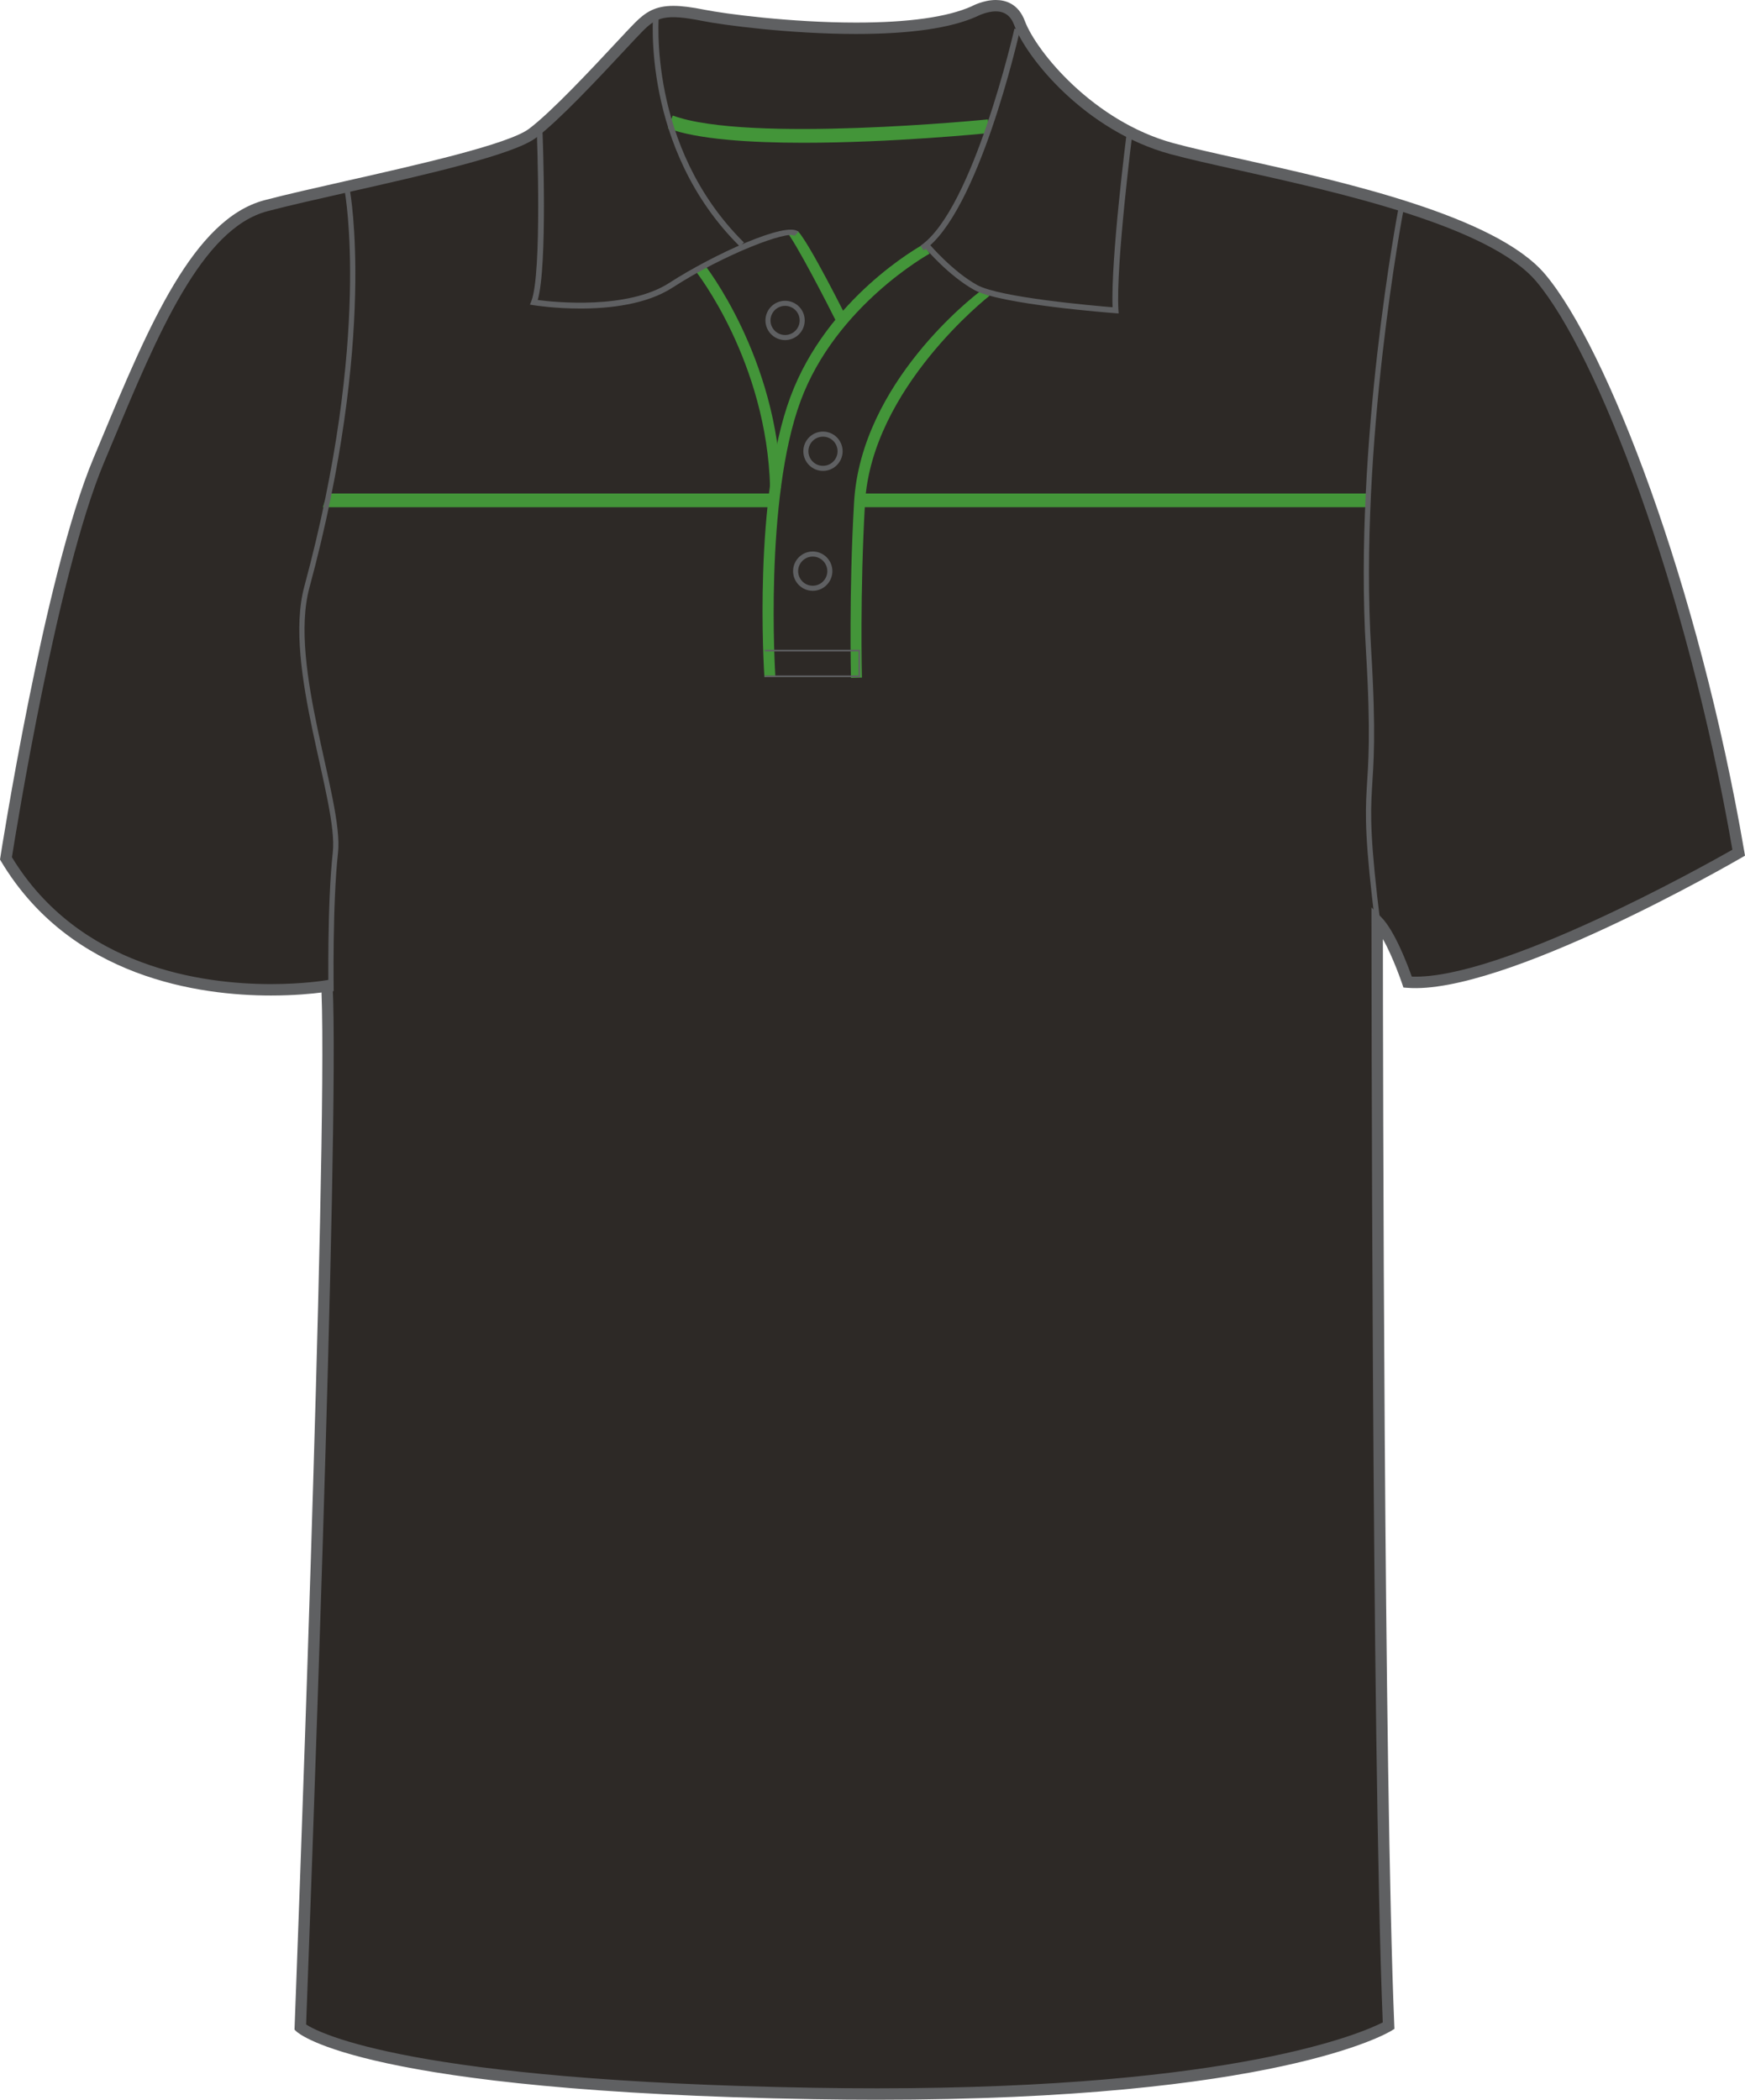
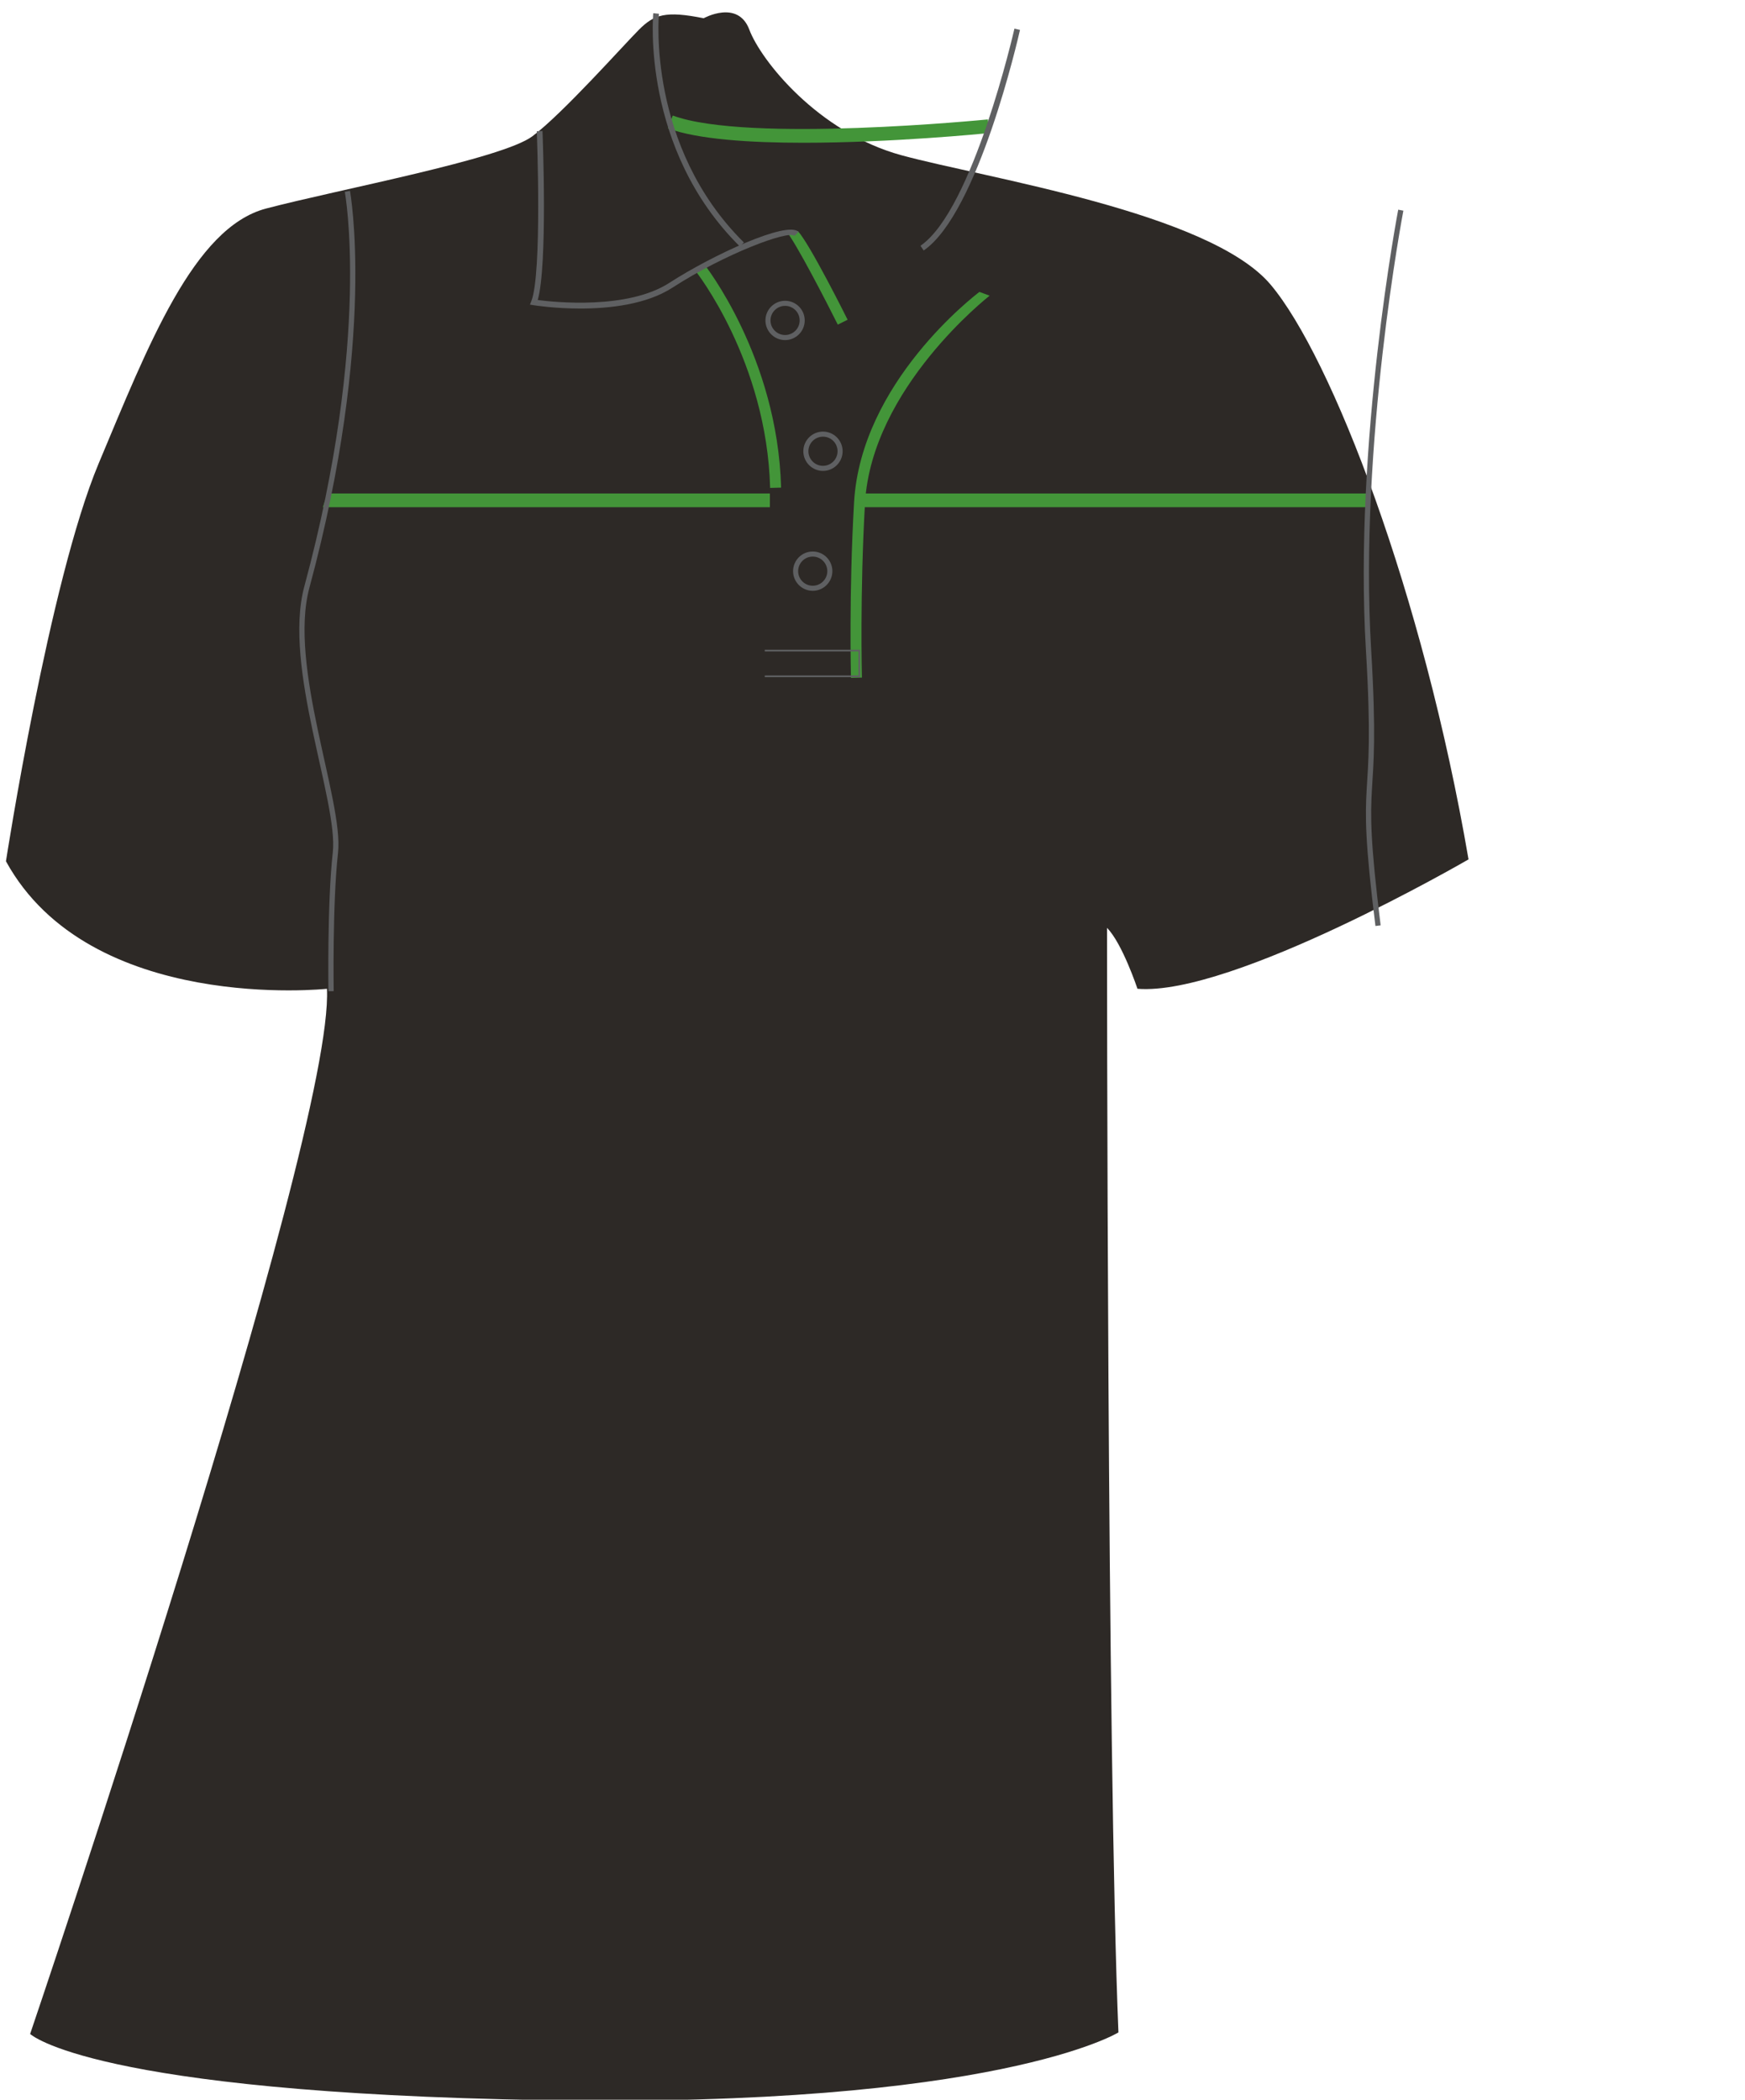
<svg xmlns="http://www.w3.org/2000/svg" version="1.1" id="Layer_1" x="0px" y="0px" width="664.977px" height="800.002px" viewbox="0 0 664.977 800.002" enable-background="new 0 0 664.977 800.002" xml:space="preserve" class="svg0">
  <g id="front">
    <g id="primary_1_" class="primary">
-       <path id="primary" d="M124.589,376.729c0,0-90.337,9.721-122.318-48.589c0,0,16.462-106.569,35.312-151.524    c18.854-44.954,36.251-89.912,63.809-97.16c27.553-7.25,89.908-18.85,101.506-27.549c11.603-8.702,34.802-34.804,40.604-40.603    c5.803-5.802,10.153-7.255,24.651-4.353c14.502,2.9,76.855,10.154,102.962-1.449c0,0,13.052-7.25,17.399,4.35    c4.352,11.601,26.104,39.153,58.001,47.853c31.903,8.702,117.453,21.751,140.66,49.303    c23.207,27.552,58.014,117.461,75.406,218.968c0,0-89.909,52.203-126.156,49.302c0,0-5.807-17.399-11.604-23.201    c0,0,0,316.421,4.351,420.827c0,0-46.396,28.711-218.959,25.812c-172.563-2.898-195.767-25.229-195.767-25.229    S127.489,433.288,124.589,376.729z" class="primary" fill="#2D2926" />
+       <path id="primary" d="M124.589,376.729c0,0-90.337,9.721-122.318-48.589c0,0,16.462-106.569,35.312-151.524    c18.854-44.954,36.251-89.912,63.809-97.16c27.553-7.25,89.908-18.85,101.506-27.549c11.603-8.702,34.802-34.804,40.604-40.603    c5.803-5.802,10.153-7.255,24.651-4.353c0,0,13.052-7.25,17.399,4.35    c4.352,11.601,26.104,39.153,58.001,47.853c31.903,8.702,117.453,21.751,140.66,49.303    c23.207,27.552,58.014,117.461,75.406,218.968c0,0-89.909,52.203-126.156,49.302c0,0-5.807-17.399-11.604-23.201    c0,0,0,316.421,4.351,420.827c0,0-46.396,28.711-218.959,25.812c-172.563-2.898-195.767-25.229-195.767-25.229    S127.489,433.288,124.589,376.729z" class="primary" fill="#2D2926" />
    </g>
    <g id="secondary" class="secondary">
      <polygon fill="#439539" points="293.387,193.243 123.025,193.243 124.766,188.021 293.387,188.021   " class="secondary" />
      <rect x="329.284" y="188.021" fill="#439539" width="191.901" height="5.222" class="secondary" />
      <path fill="#439539" d="M306.211,54.394c-20.518,0-40.395-1.308-51.657-5.479l1.812-4.898    c28.467,10.544,119.188,1.574,120.103,1.48l0.521,5.195C374.65,50.931,339.59,54.394,306.211,54.394z" class="secondary" />
      <path fill="#439539" d="M324.279,258.273c-0.008-0.321-0.802-32.488,1.185-66.889c2.636-45.684,45.876-78.704,47.771-80.166    l3.891,1.435c-0.449,0.348-44.969,35.212-47.488,78.97c-1.978,34.232-1.188,66.224-1.181,66.542L324.279,258.273z" class="secondary" />
-       <path fill="#439539" d="M291.304,258.004c-0.188-2.775-4.393-68.375,9.918-106.828c14.034-37.715,49.21-57.278,50.747-58.127    l2.284,3.59c-0.361,0.202-35.638,19.762-49.114,55.993c-13.992,37.608-9.709,104.421-9.666,105.089L291.304,258.004z" class="secondary" />
      <path fill="#439539" d="M319.26,123.68c-3.898-7.828-16.283-31.902-19.778-35.743l4.59,0.115    c4.604,5.052,18.347,32.594,18.931,33.765L319.26,123.68z" class="secondary" />
      <path fill="#439539" d="M293.476,185.901c-1.271-48.277-28.204-82.393-28.479-82.732l3.261-2.616    c0.277,0.349,28.085,35.501,29.396,85.235L293.476,185.901z" class="secondary" />
    </g>
    <g id="outline">
-       <path fill="#5F6062" d="M334.239,800.002c-7.833,0-15.932-0.068-24.071-0.205c-171.45-2.883-196.266-24.9-197.236-25.838    l-0.703-0.678l0.037-0.977c0.127-3.354,12.673-331.773,10.261-394.164c-3.438,0.45-10.29,1.157-19.279,1.157    c-26.988,0-76.236-6.643-102.84-51.132L0,327.494l0.12-0.775c0.166-1.071,16.723-107.351,35.456-152.033l2.986-7.138    c18.069-43.274,35.139-84.145,62.271-91.282c8.051-2.12,19.123-4.622,30.848-7.272c27.646-6.25,62.06-14.026,69.909-19.916    c8.55-6.413,23.958-22.925,33.162-32.788c3.201-3.428,5.729-6.139,7.203-7.614c4.082-4.081,7.784-6.442,14.647-6.442    c3.078,0,6.882,0.476,11.972,1.494c7.626,1.525,32.732,4.873,57.656,4.873c19.973,0,34.772-2.077,43.994-6.175    C370.237,2.411,374.629,0,379.463,0c3.688,0,8.604,1.387,11.081,7.998c4.393,11.703,26.145,38.227,56.535,46.52    c6.683,1.822,15.719,3.832,26.175,6.159c38.547,8.577,96.795,21.54,115.581,43.84c23.56,27.976,58.387,117.917,75.885,220    l0.257,1.489l-1.31,0.76c-3.6,2.091-91.061,52.502-127.427,49.591l-1.437-0.113l-0.453-1.366    c-0.046-0.13-3.388-10.065-7.368-17.106c0.038,46.578,0.401,319.252,4.345,413.957l0.058,1.271l-1.081,0.668    C528.571,774.736,485.973,800.002,334.239,800.002z M116.654,771.328c5.063,3.281,40.023,21.535,193.589,24.115    c8.117,0.137,16.19,0.203,23.996,0.203c137.213,0,185.171-21.268,192.695-25.104c-4.248-104.625-4.299-416.409-4.299-419.561    v-5.25l3.715,3.71c5.161,5.162,10.104,18.302,11.646,22.651c33.656,1.22,111.146-42.069,122.18-48.349    c-17.455-100.732-51.599-189.038-74.672-216.434c-17.832-21.174-75.223-33.944-113.189-42.396    c-10.518-2.339-19.597-4.36-26.374-6.208c-32.292-8.809-54.666-36.383-59.469-49.188c-1.307-3.483-3.601-5.174-7.01-5.174    c-3.661,0-7.267,1.945-7.305,1.963c-9.946,4.434-25.345,6.637-45.929,6.637c-25.248,0-50.751-3.404-58.511-4.956    c-14.135-2.825-17.502-1.428-22.688,3.757c-1.421,1.421-3.928,4.107-7.1,7.506c-9.907,10.613-24.877,26.654-33.733,33.3    c-8.598,6.449-42.049,14.01-71.562,20.679c-11.688,2.642-22.724,5.135-30.697,7.235c-25.055,6.592-41.72,46.5-59.363,88.752    l-2.989,7.146C21.898,218.551,6.081,316.836,4.538,326.601c25.596,42.046,72.773,48.342,98.702,48.342    c12.466,0,20.889-1.438,20.974-1.451l2.417-0.421l0.126,2.452C129.552,429.898,117.484,749.496,116.654,771.328z" stroke-width="2px" />
      <path fill="#5F6062" d="M281.96,93.931c-37.714-37.32-33.069-88.39-33.021-88.901l2.165,0.217    c-0.049,0.501-4.571,50.569,32.385,87.139L281.96,93.931z" stroke-width="2px" />
-       <path fill="#5F6062" d="M426.282,119.425l-1.247-0.094c-1.782-0.133-43.854-3.344-53.735-8.833    c-9.852-5.473-18.552-15.77-18.914-16.206l1.665-1.397c0.092,0.104,8.812,10.426,18.312,15.7c8.562,4.757,44.48,7.888,51.614,8.47    c-0.732-18.311,5.25-65.432,5.51-67.474l2.157,0.274c-0.064,0.51-6.502,51.213-5.434,68.312L426.282,119.425z" stroke-width="2px" />
      <path fill="#5F6062" d="M221.19,117.555c-9.729,0-17.243-1.174-17.894-1.279l-1.345-0.217l0.504-1.261    c4.216-10.538,2.116-64.266,2.1-64.809l2.173-0.085c0.085,2.15,1.998,51.127-1.812,64.403c6.277,0.82,34.244,3.754,50.166-6.544    c16.394-10.607,44.906-23.735,49.212-19.43l-1.536,1.539c-2.265-2.254-26.557,6.819-46.494,19.72    C246.327,116.017,232.312,117.555,221.19,117.555z" stroke-width="2px" />
      <path fill="none" stroke="#5F6062" stroke-width="2px" stroke-miterlimit="10" d="M275.251,98.887" />
      <path fill="#5F6062" d="M351.991,95.435l-1.229-1.796c20.071-13.737,35.655-82.037,35.812-82.727l2.124,0.478    C388.054,14.236,372.77,81.219,351.991,95.435z" stroke-width="2px" />
      <polygon fill="#5F6062" points="327.78,258 291.429,258 291.429,257.348 327.127,257.348 327.127,248.213 291.429,248.213     291.429,247.56 327.78,247.56   " />
      <path fill="#5F6062" d="M309.712,225.099c-4.131,0-7.486-3.361-7.486-7.489c0-4.13,3.357-7.491,7.486-7.491    c4.13,0,7.484,3.36,7.484,7.491C317.198,221.741,313.842,225.099,309.712,225.099z M309.712,212.055    c-3.063,0-5.558,2.494-5.558,5.556c0,3.063,2.494,5.554,5.558,5.554c3.062,0,5.555-2.491,5.555-5.554    S312.775,212.055,309.712,212.055z" stroke-width="2px" />
      <path fill="#5F6062" d="M313.619,179.416c-4.13,0-7.485-3.361-7.485-7.491c0-4.128,3.357-7.489,7.485-7.489    s7.486,3.361,7.486,7.489C321.107,176.055,317.747,179.416,313.619,179.416z M313.619,166.371c-3.062,0-5.556,2.491-5.556,5.553    c0,3.064,2.494,5.556,5.556,5.556c3.063,0,5.558-2.494,5.558-5.556S316.683,166.371,313.619,166.371z" stroke-width="2px" />
      <path fill="#5F6062" d="M299.177,129.577c-4.131,0-7.487-3.361-7.487-7.491c0-4.128,3.358-7.489,7.487-7.489    c4.128,0,7.484,3.361,7.484,7.489C306.663,126.216,303.305,129.577,299.177,129.577z M299.177,116.532    c-3.063,0-5.559,2.491-5.559,5.553c0,3.065,2.493,5.556,5.559,5.556c3.062,0,5.557-2.494,5.557-5.556    S302.24,116.532,299.177,116.532z" stroke-width="2px" />
      <path fill="none" stroke="#5F6062" stroke-width="2px" stroke-miterlimit="10" d="M132.38,72.896    c0,0,10.294,55.46-15.445,150.805c-8.183,30.305,13.056,81.571,10.877,101.147c-2.175,19.575-1.651,52.805-1.651,52.805" />
      <path fill="none" stroke="#5F6062" stroke-width="2px" stroke-miterlimit="10" d="M525.138,352.685    c-7.978-64.17,0.313-39.341-3.619-105.055c-4.722-78.669,12.29-167.552,12.29-167.552" />
    </g>
  </g>
</svg>